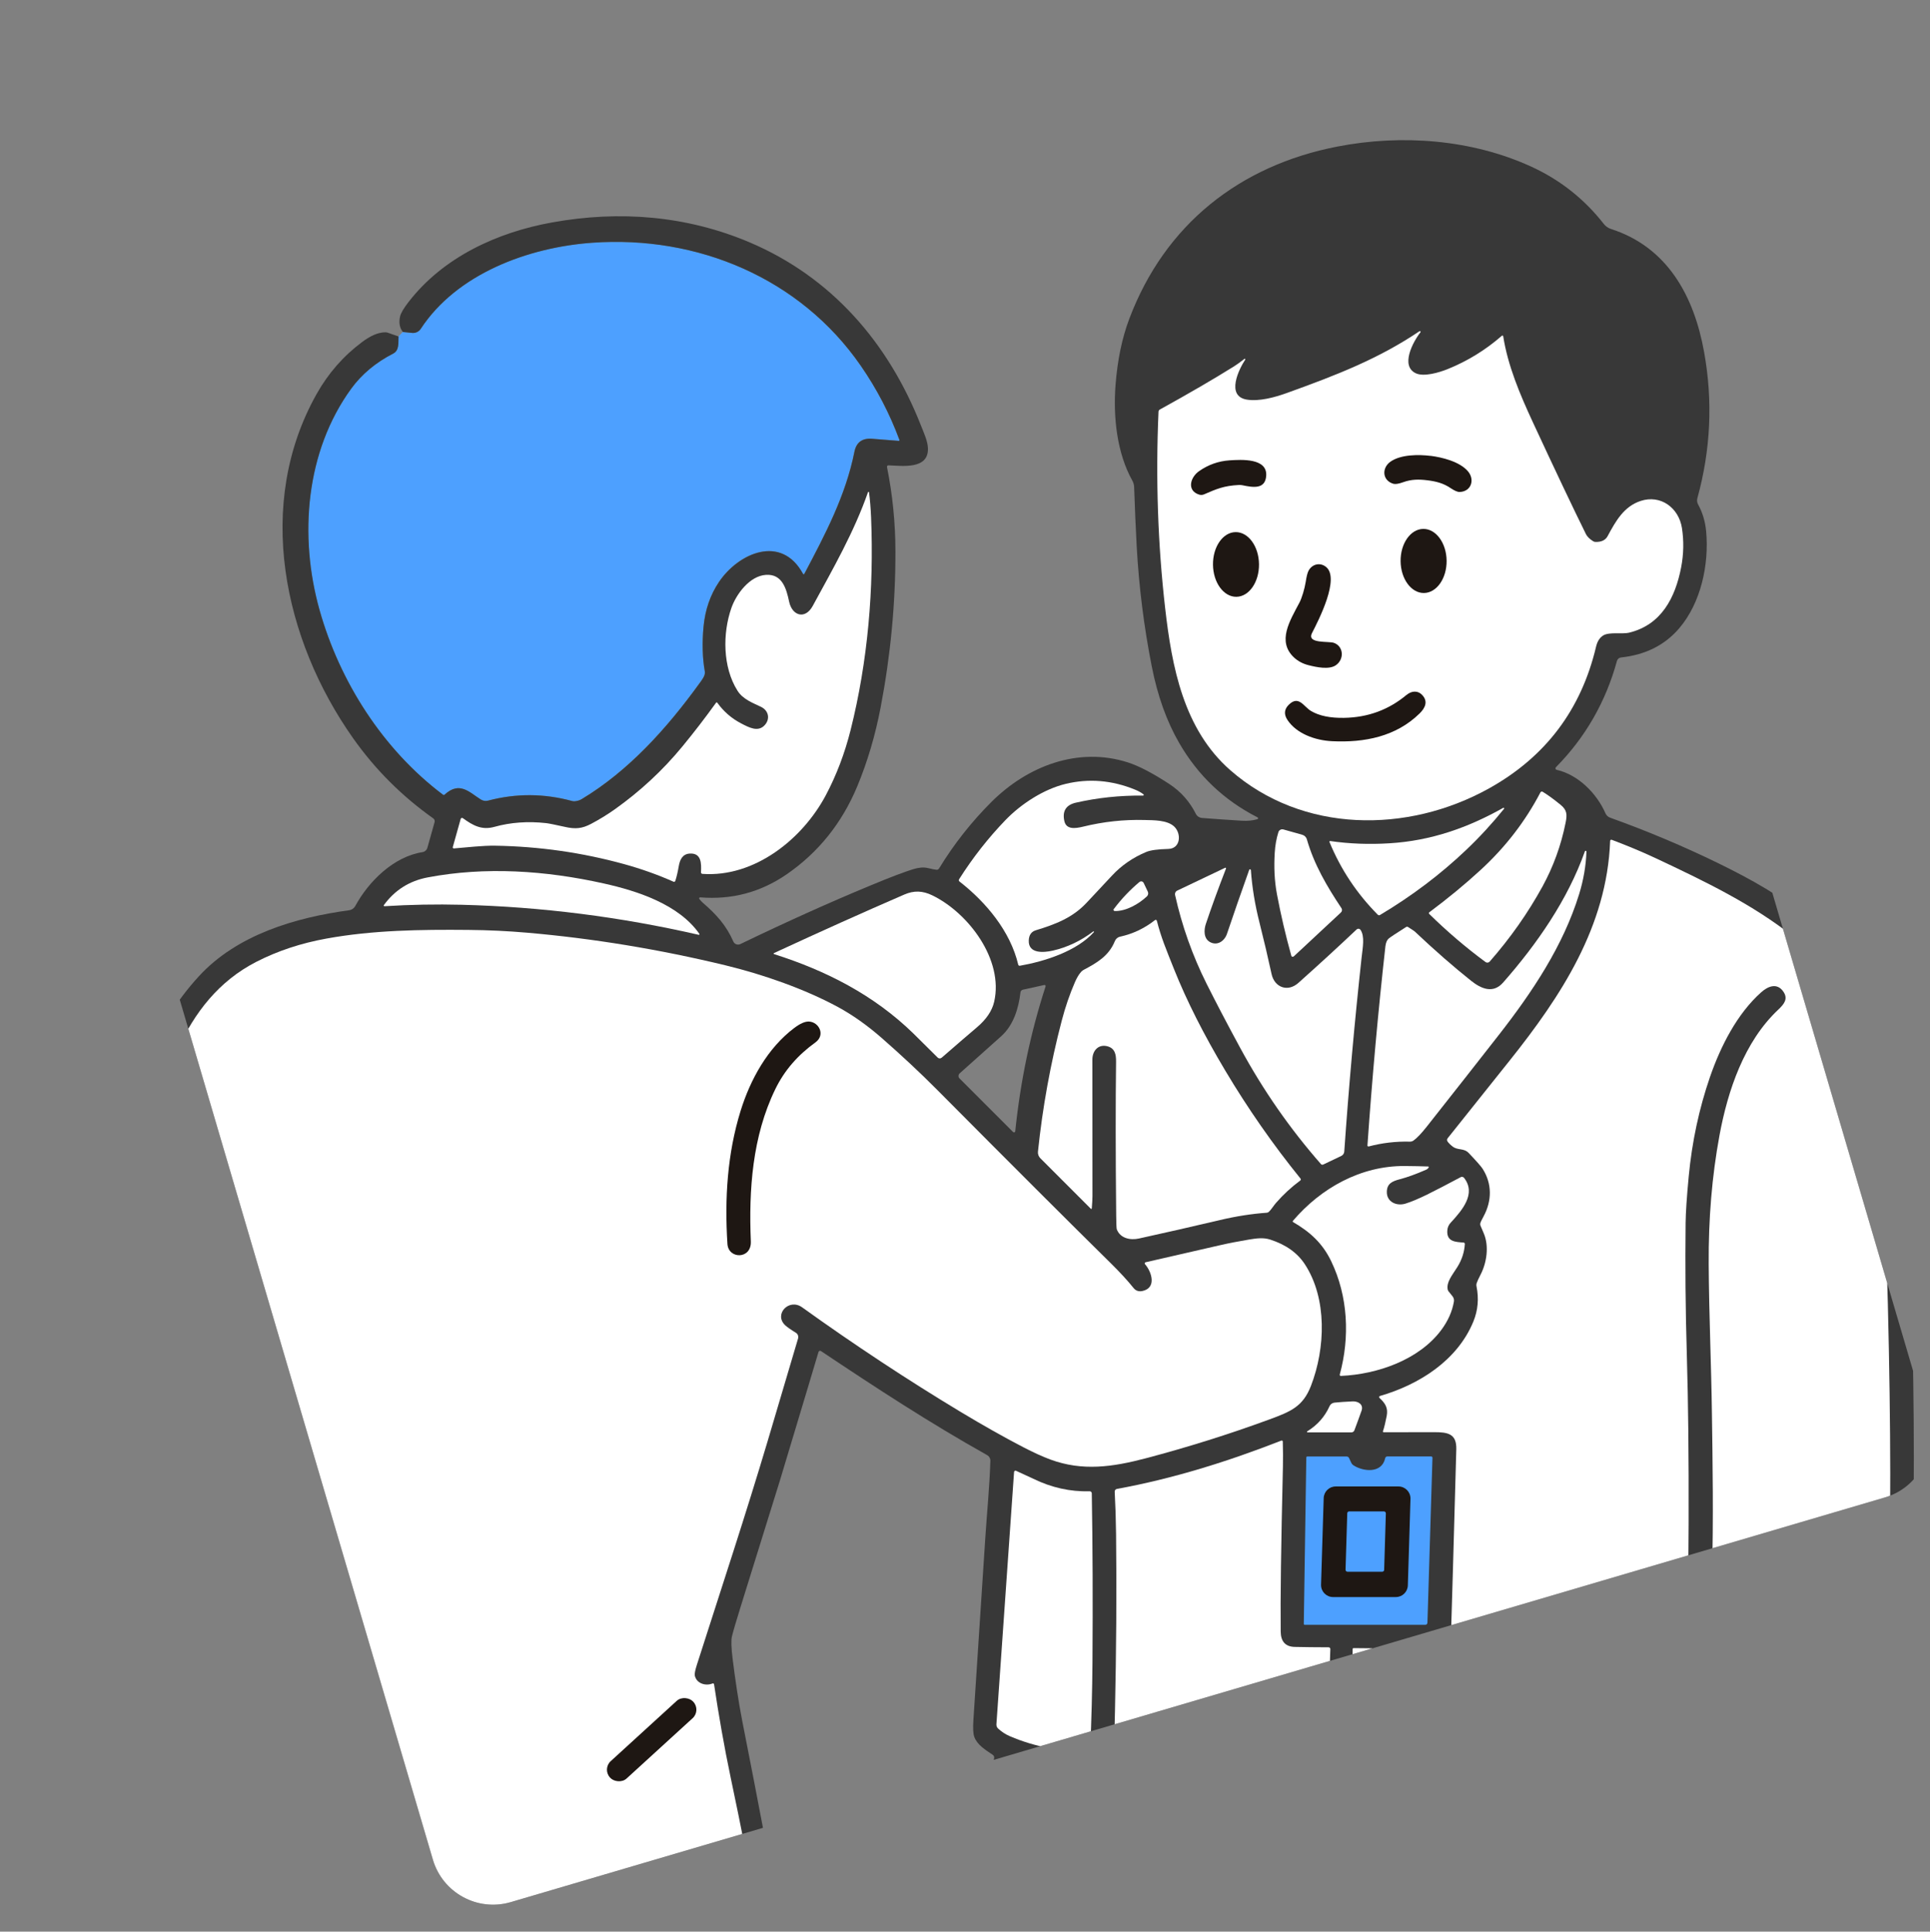
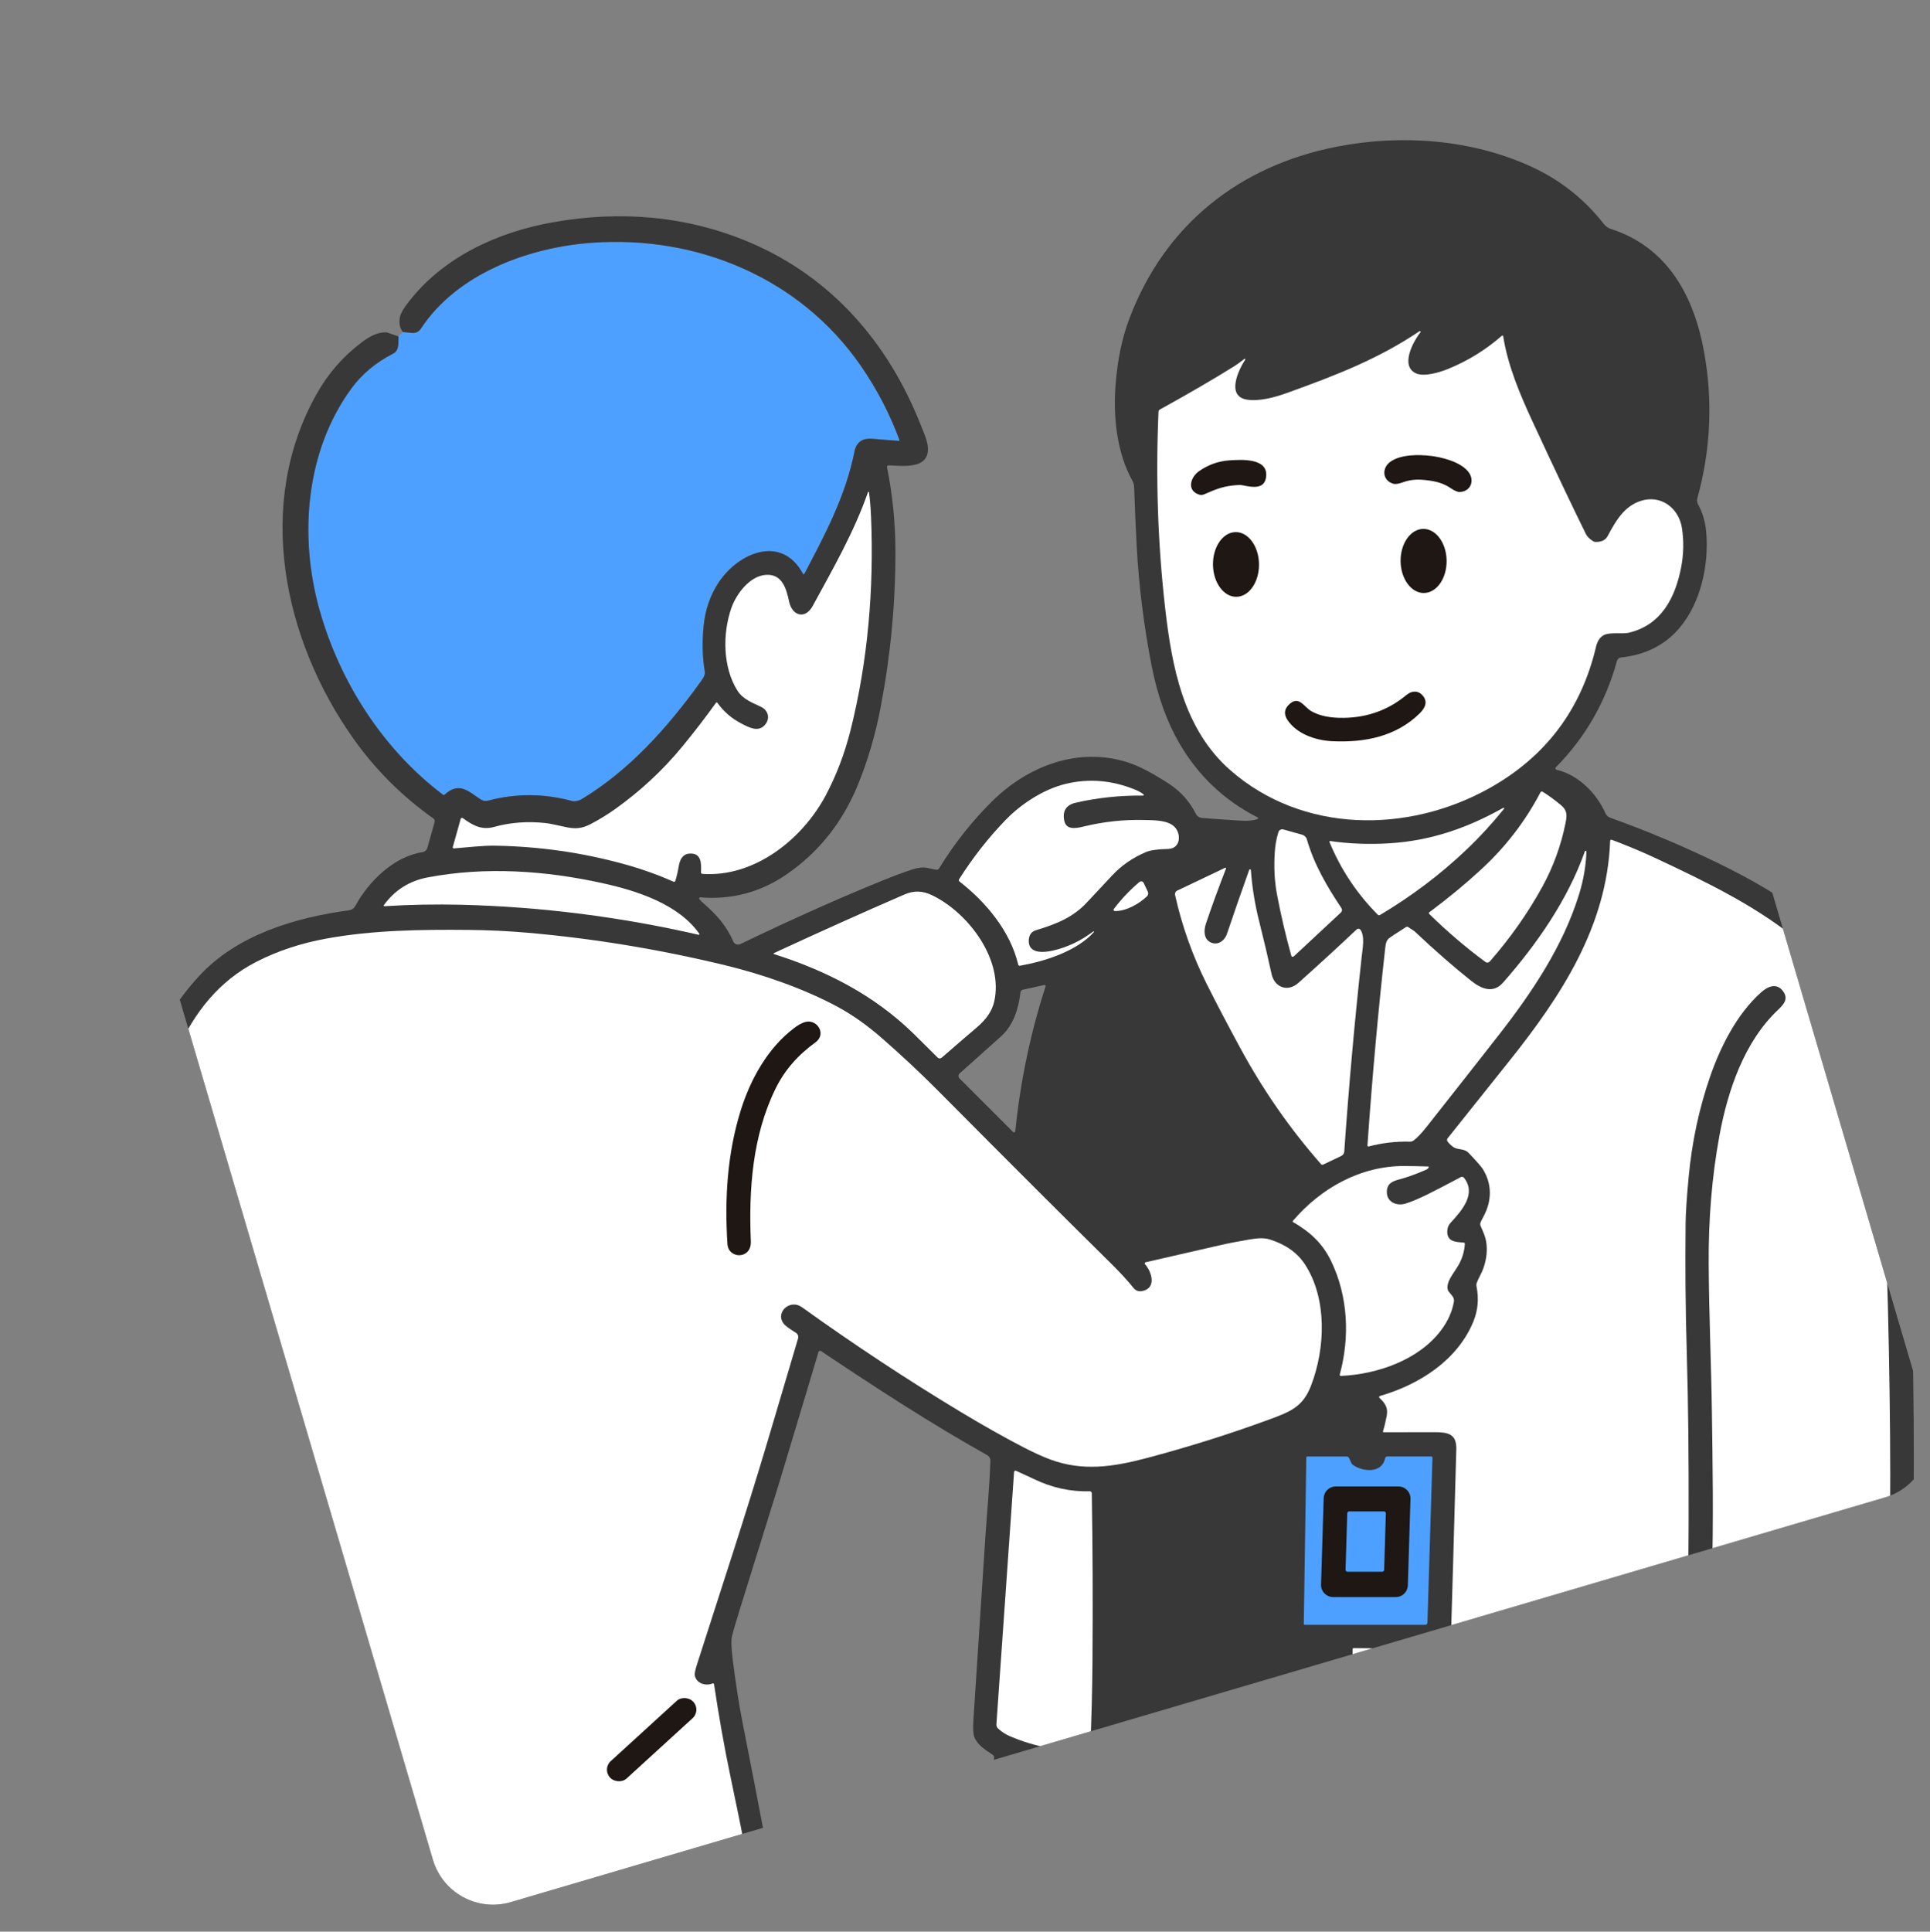
<svg xmlns="http://www.w3.org/2000/svg" id="_レイヤー_2" viewBox="0 0 452.97 453.25">
  <rect x="0" y="0" width="452.97" height="453.25" fill="#808080" stroke="none" />
  <defs>
    <style>.cls-1{fill:none;}.cls-2{fill:#1e1713;}.cls-3{fill:#4da0ff;}.cls-4{fill:#fff;}.cls-5{fill:#383838;}.cls-6{clip-path:url(#clippath);}</style>
    <clipPath id="clippath">
      <path class="cls-1" d="M452.36,333.09l-49.07-166.65h37.74V12.79h-82.98l-.66-2.23c-2.29-7.79-10.47-12.25-18.27-9.96l-41.38,12.18H31.78v78.31l-15.18,4.47c-7.79,2.29-12.25,10.47-9.96,18.27l94.96,322.53c2.29,7.79,10.47,12.25,18.27,9.96l322.53-94.96c7.79-2.29,12.25-10.47,9.96-18.27Z" />
    </clipPath>
  </defs>
  <g id="_レイヤー_1-2">
    <g class="cls-6">
      <path class="cls-3" d="M93.51,78.95l1.02-1.06,2.19.22c.79.08,1.56-.29,2-.95,8.46-12.93,25.21-19.13,40.24-20.21,24.69-1.78,48.81,8.3,63.02,28.83,3.77,5.44,6.8,11.25,9.09,17.43.03.09-.01.19-.1.22-.02,0-.05.01-.07.01-2.94-.22-4.99-.39-6.16-.49-2.37-.21-3.78.8-4.23,3.04-2.05,10.3-6.88,19.43-11.76,28.66-.05.08-.15.12-.23.07-.03-.02-.05-.04-.07-.07-5.07-9.38-15.17-4.9-19.74,1.91-2.04,3.03-3.24,6.53-3.61,10.47-.36,3.85-.26,7.36.3,10.53.17.93-.7,2.01-1.3,2.83-7.58,10.47-16.53,20.45-27.6,27.11-.45.27-1,.44-1.63.5-.2.02-.4,0-.59-.05-6.6-1.8-13.18-1.83-19.75-.1-.58.15-1.19.06-1.7-.26-2.69-1.69-4.99-4.39-8.52-1.13-.1.09-.24.1-.34.02-14.13-10.63-24.28-26.57-29-43.38-4.85-17.27-3.3-37.18,7.46-51.94,2.45-3.36,5.73-6.1,9.84-8.21,1.48-.76,1.16-2.62,1.25-4.01Z" />
      <path class="cls-5" d="M448.68,306.79c-.28-10-.88-20.12-1.8-30.35-.75-8.34-1.72-15.93-2.89-22.76-1.24-7.19-2.48-12.62-4.98-18.74-3.07-7.54-7.74-13.88-14-19.02-6.79-5.57-14.06-9.63-21.86-13.43-8.06-3.93-16.48-7.47-25.26-10.63-.49-.18-.88-.54-1.09-1.02-2.01-4.6-6.32-9.03-11.46-10.21-.06-.02-.12-.05-.17-.09-.14-.14-.14-.37,0-.51,6.91-7,11.69-15.32,14.33-24.95.12-.44.5-.76.95-.81,5.74-.61,10.3-2.9,13.68-6.87,5.06-5.93,7.02-14.93,6.3-22.72-.21-2.31-.84-4.41-1.89-6.32-.24-.44-.31-.96-.17-1.45,3.13-11.34,3.66-22.77,1.59-34.27-2.36-13.16-8.6-24.65-21.88-28.92-.65-.21-1.23-.61-1.65-1.15-4.57-5.85-10.22-10.33-16.96-13.43-14.04-6.45-30.5-7.68-45.59-4.75-22.93,4.45-40.47,18.27-48.83,40.4-1.71,4.52-2.79,9.72-3.24,15.6-.56,7.39.3,15.88,3.96,22.41.25.45.39.96.41,1.48.16,4.76.36,9.39.6,13.9.52,9.48,1.7,18.88,3.54,28.2,1.36,6.9,3.5,12.89,6.43,17.95,4.41,7.64,10.53,13.46,18.39,17.46.06.03.1.08.12.14.04.12-.03.25-.15.29-1.09.32-2.3.44-3.63.36-3.14-.19-6.26-.4-9.36-.65-.63-.05-1.19-.42-1.47-.99-1.41-2.78-3.41-5.15-6.28-7.02-3.85-2.51-7.06-4.19-9.65-5.02-11.61-3.73-23.53.79-32.04,9.28-4.7,4.69-8.8,9.89-12.29,15.61-.13.2-.35.32-.59.3-.28-.02-.98-.16-2.1-.42-.95-.22-2.08-.12-3.41.29-2.11.65-5.47,1.93-10.08,3.85-9.55,3.96-19.7,8.53-30.45,13.71-.01,0-.02.01-.04.02-.62.27-1.34,0-1.61-.63-1.66-3.78-3.98-6.35-7.21-9.13-.18-.16-.44-.43-.76-.83-.04-.05-.06-.11-.05-.17.01-.13.13-.23.26-.22,7.41.6,14.15-1.2,20.23-5.37,7.48-5.14,13.02-12.04,16.63-20.7,2.4-5.78,4.24-11.99,5.5-18.63,2.32-12.16,3.47-24.31,3.45-36.46-.01-6.72-.67-13.32-1.98-19.81,0-.03,0-.05,0-.08,0-.19.16-.33.35-.32,3.22.11,9.41,1.04,9.26-3.98-.05-1.69-.89-3.47-1.67-5.44-7.61-19.31-20.91-34.72-40.17-42.9-14.76-6.26-30.5-7.54-46.36-4.68-12.91,2.32-25.56,8.14-33.71,18.68-1.15,1.49-1.82,2.63-1.99,3.42-.31,1.46-.09,2.66.67,3.61l2.19.22c.79.08,1.56-.29,2-.95,8.46-12.93,25.21-19.13,40.24-20.21,24.69-1.78,48.81,8.3,63.02,28.83,3.77,5.44,6.8,11.25,9.09,17.43,0,.02.01.05.01.07,0,.1-.09.17-.18.16-2.94-.22-4.99-.39-6.16-.49-2.37-.21-3.78.8-4.23,3.04-2.05,10.3-6.88,19.43-11.76,28.66-.02.03-.04.05-.07.07-.08.05-.19.02-.23-.07-5.07-9.38-15.17-4.9-19.74,1.91-2.04,3.03-3.24,6.53-3.61,10.47-.36,3.85-.26,7.36.3,10.53.17.93-.7,2.01-1.3,2.83-7.58,10.47-16.53,20.45-27.6,27.11-.45.27-1,.44-1.63.5-.2.02-.4,0-.59-.05-6.6-1.8-13.18-1.83-19.75-.1-.58.15-1.19.06-1.7-.26-2.69-1.69-4.99-4.39-8.52-1.13-.1.09-.24.1-.34.02-14.13-10.63-24.28-26.57-29-43.38-4.85-17.27-3.3-37.18,7.46-51.94,2.45-3.36,5.73-6.1,9.84-8.21,1.48-.76,1.16-2.62,1.25-4.01l-2.55-.89c-.16-.05-.32-.08-.49-.09-1.94-.02-3.84,1.03-5.49,2.26-4.42,3.29-7.99,7.37-10.72,12.24-14.54,25.88-7.77,57.59,8.57,80.74,5.17,7.32,11.44,13.59,18.81,18.81.29.2.41.56.32.89l-1.69,6.01c-.15.54-.6.94-1.16,1.03-6.77,1.04-12.67,6.91-15.77,12.65-.29.53-.81.89-1.41.98-12.64,1.71-26.33,5.74-35.28,15.48-5.4,5.88-9.57,12.67-12.42,20.64-1.72,4.8-2.99,9.31-3.83,13.54-4.19,21.18-8.61,45.07-13.28,71.68C10.49,372.81,5.14,410.23.04,449.66c-.17,1.28.19,2.24,1.08,2.9,1.29.95,2.75.51,3.45-.91.1-.2.3-.33.52-.33h172.01c.31,0,.61.13.81.37.93,1.05,1.92,1.48,2.97,1.28,1.65-.31,1.68-2.2,1.51-3.56-.7-5.73-1.6-11.48-2.7-17.27-1.82-9.6-3.65-19.04-5.48-28.31-.88-4.46-1.68-9.93-2.26-14.59-.33-2.64-.38-4.4-.16-5.28.33-1.33,1-3.6,2-6.82,5.95-19.07,9.02-28.96,9.23-29.66,5.61-18.63,8.64-28.71,9.08-30.24.01-.04.03-.08.05-.11.12-.18.37-.23.55-.1,13.06,8.72,25.45,16.82,38.99,24.41.47.26.76.77.75,1.32-.18,6.01-.8,12.11-1.21,18.42-.99,15.23-1.91,29.36-2.77,42.38-.13,1.95-.06,3.28.21,4,.71,1.9,2.52,2.96,4.34,4.21.26.18.38.5.31.8-2.58,10.9-2.76,21.78-.55,32.65.56,2.73,1.23,4.9,2.03,6.51.68,1.37,1.86,1.81,3.53,1.33.7-.2,1.06-1.35,1.62-1.52.2-.06.41-.1.62-.11l7.6-.38c.12,0,.23.02.34.07,2.33,1.15,3.74,1.07,5.97.94.3-.02.61.06.87.22,1.1.67,1.69,1.21,3.14.65.07-.03.13-.06.18-.11l1.32-1.26c.17-.16.38-.24.61-.24l47.58.02c.21,0,.41.05.59.15.15.08.34.49.63.72,1.66,1.29,3.06,1.08,4.19-.62.1-.14.25-.22.42-.22h75.09c.18,0,.35.09.45.24.82,1.23,1.94,1.69,3.38,1.38.45-.1.91-.53,1.38-1.29.12-.2.34-.32.57-.33h4.69c.09,0,.18.04.24.1,1.43,1.54,2.85,2.4,4.64.54.45-.46,1.1-.68,1.95-.66,1.17.04,3.13.01,6.74.03.19,0,.37.07.51.2,1.15,1.06,2.26,1.91,3.77,1.17.48-.24.92-.9,1.28-1.19.08-.06.17-.1.27-.1l5.27-.26c.24-.01.47.12.57.34.75,1.49,3.04,2.2,4.25.88.42-.46.67-.73.74-.8.14-.14.32-.22.52-.22l4.09.03c.2,0,.39.09.52.23,1.16,1.32,2.55,2.12,4.17.99.53-.37.94-1.33,1.22-2.88,1.93-10.56,2.52-21.42,2.16-32.14-.02-.46.22-.9.61-1.14,1.53-.93,3.72-2.13,3.86-4.35.89-14.38,1.47-26.04,1.73-34.98.66-23.22.66-46.67-.01-70.35ZM245.4,231.45c-3.53,10.88-5.91,22.21-7.12,33.99-.01.16-.16.29-.32.27-.07,0-.14-.04-.19-.09l-12.57-12.57c-.32-.32-.32-.84,0-1.16.01-.01.02-.02.03-.03,4.87-4.34,8.14-7.26,9.79-8.75,2.84-2.57,4.05-6.49,4.48-10.24.03-.32.27-.57.57-.64l5.03-1.11c.14-.03.27.06.3.2,0,.04,0,.09,0,.13Z" />
      <path class="cls-4" d="M333.17,77.72c.08-.05.18-.03.22.05.04.06.03.13,0,.19-1.76,2.22-4.82,7.95-1.05,9.65,1.87.84,5.4-.18,7.42-1,4.68-1.89,8.92-4.5,12.73-7.83.08-.07.2-.06.27.02.02.03.04.06.04.09,1.09,6.92,3.89,13.57,6.99,20.25,5.28,11.38,9.43,20.11,12.43,26.19.29.58.85,1.14,1.69,1.67.16.1.34.16.53.16,1.4.05,2.36-.41,2.87-1.36,1.95-3.63,3.85-6.96,7.73-8.25,4.72-1.56,8.97,1.61,9.71,6.35.47,3.05.41,6.11-.18,9.19-1.36,7.09-4.62,13.56-12.29,15.38-1.43.34-4.5-.2-5.91.58-.87.49-1.46,1.38-1.77,2.67-3.49,14.8-11.86,25.88-25.1,33.26-19.14,10.66-43.8,10.58-60.74-4.25-10.98-9.62-13.72-24.23-15.3-38.04-1.72-15.04-2.24-30.4-1.56-46.08,0-.21.13-.41.31-.51,6.81-3.76,12.61-7.13,17.38-10.11.77-.48,1.59-1.08,2.47-1.78.06-.05.14-.04.19.02.04.05.04.12,0,.17-1.5,2.25-4.55,8.52.33,9.36,2.9.49,6.59-.51,9.44-1.54,11.64-4.19,21.52-8.02,31.13-14.5Z" />
      <path class="cls-4" d="M106.27,198.76l1.85-6.6c.05-.18.23-.28.4-.23.04.01.08.03.11.05,2.39,1.73,4.43,2.86,7.4,2.04,3.8-1.06,7.84-1.35,12.14-.88.63.07,2.1.37,4.4.88,2.47.56,4.03.42,6.17-.71,1.92-1.02,3.76-2.14,5.51-3.38,5.99-4.25,11.28-9.16,15.87-14.73,2.7-3.28,5.35-6.71,7.94-10.31.06-.08.17-.1.25-.04.02.01.03.03.04.04,1.48,2.06,3.33,3.67,5.55,4.83,1.94,1.02,4.02,2.11,5.56.45,1.34-1.44.95-3.42-.81-4.29-1.84-.9-4.27-1.74-5.57-3.82-3.48-5.53-3.51-13.43-1.43-19.39,1.15-3.29,4.3-7.52,8.09-7.78,3.89-.27,4.83,3.31,5.47,6.3.71,3.31,3.76,4.24,5.53,1,4.82-8.85,9.73-17.39,12.97-26.69.03-.07.1-.1.17-.08.04.02.08.06.08.1.23,1.79.39,3.74.48,5.87.69,16.73-.75,33.76-4.8,49.89-1.38,5.49-3.32,10.61-5.84,15.35-5.47,10.29-16.74,19.29-28.94,18.42-.2-.01-.35-.18-.34-.38.1-2.04.13-4.52-2.6-4.39-1.71.09-2.35,1.39-2.62,2.98-.22,1.3-.48,2.44-.8,3.43-.05.17-.24.27-.41.21-.01,0-.03,0-.04-.02-3.69-1.64-7.55-3.01-11.57-4.12-9.85-2.71-19.92-4.15-30.21-4.32-3.07-.05-6.53.39-9.75.64-.13.01-.25-.09-.26-.23,0-.03,0-.06,0-.09Z" />
      <path class="cls-4" d="M256.62,218.56s.1-.02.13.03c.02.04.02.08,0,.11-4.04,4.51-11.62,6.9-17.39,7.91-.17.03-.34-.08-.38-.25-1.85-7.86-7.59-14.69-13.78-19.51-.17-.13-.21-.36-.1-.54,3.21-5.07,6.85-9.7,10.9-13.9,3.67-3.8,8.97-7.23,14.08-8.47,5.45-1.32,10.89-.87,16.3,1.34.77.31,1.43.68,1.99,1.1.07.06.09.16.03.24-.03.04-.08.06-.13.06-5.47-.05-10.71.51-15.75,1.66-2.31.53-3.22,1.95-2.73,4.27.43,2.09,2.54,1.81,4.37,1.37,4.81-1.18,9.62-1.7,14.44-1.57,2.05.06,5.35-.04,7.01,1.56,1.7,1.65,1.5,5.16-1.43,5.23-2.46.06-4.17.3-5.14.7-3.14,1.31-5.83,3.16-8.05,5.55-2.13,2.28-4.11,4.4-5.95,6.36-3.29,3.52-7.27,5.06-11.92,6.47-1.07.32-1.62,1.12-1.67,2.39-.12,3.15,3.44,2.89,5.68,2.38,3.39-.78,6.55-2.28,9.48-4.51Z" />
      <path class="cls-4" d="M335.43,214.43c-.1-.09-.1-.25,0-.34,0,0,.02-.02.03-.03,4.41-3.29,8.43-6.61,12.06-9.95,5.79-5.32,10.47-11.38,14.02-18.18.09-.18.31-.25.49-.16,0,0,.02,0,.03.01,1.23.75,2.63,1.77,4.22,3.07,1.52,1.24,1.55,2.3,1.17,4.18-1.06,5.32-2.88,10.33-5.45,15.02-3.4,6.19-7.52,12.05-12.37,17.58-.25.28-.67.33-.97.11-4.61-3.4-9.02-7.17-13.24-11.31Z" />
      <path class="cls-4" d="M312.22,197.35c4.51.65,9.17.82,13.95.52,9.7-.6,18.31-3.63,26.65-8.32.07-.03.16,0,.2.07.02.05.02.1-.01.15-2.79,3.45-5.75,6.67-8.9,9.66-6.05,5.75-12.79,10.84-20.23,15.27-.17.1-.38.07-.52-.07-4.92-4.97-8.7-10.65-11.33-17.05-.04-.09,0-.19.1-.23.03-.01.06-.02.09-.01Z" />
      <path class="cls-4" d="M303.6,224.42c-.13.12-.34.11-.46-.02-.04-.04-.06-.08-.07-.13-1.35-4.86-2.46-9.64-3.35-14.33-.65-3.45-.73-6.61-.54-9.84.1-1.72.39-3.34.86-4.84.16-.5.68-.78,1.18-.63l4.41,1.24c.52.15.94.55,1.09,1.08,1.7,5.91,4.68,10.99,8.12,16.15.21.32.16.74-.12,1l-11.1,10.34Z" />
      <path class="cls-4" d="M324.57,335.87c.33-1,.62-2.21.89-3.63.35-1.85-.29-2.92-1.69-4.22-.11-.1-.11-.28-.01-.39.03-.04.08-.06.12-.07,9.25-2.68,18.19-8.38,21.92-17.47,1.07-2.61,1.32-5.36.74-8.24-.06-.27-.04-.55.05-.81.15-.44.45-1.09.9-1.96,1.44-2.76,2.04-6.68.74-9.7-.5-1.15-.77-1.77-.79-1.86-.05-.18-.05-.38,0-.56.06-.22.31-.72.74-1.52,2.01-3.71,2.01-7.7-.2-11.18-.36-.56-1.45-1.8-3.27-3.71-1.16-1.22-2.56-.58-3.77-1.52-.51-.39-.91-.78-1.2-1.18-.16-.22-.16-.53.01-.75,2.05-2.58,6.9-8.66,14.55-18.23,12.05-15.09,22.86-31.49,23.6-51.57,0-.15.14-.27.29-.27.03,0,.06,0,.08.02,3.68,1.39,7.04,2.79,10.08,4.21,11.79,5.53,23.03,10.95,32.6,18.57,12.73,10.15,16.91,26.35,18.94,41.89,1.94,14.83,2.83,29.83,3.19,44.34.72,29.31.74,52.92.08,70.83-.25,6.75-.43,11.23-.54,13.46-.46,9.1-.77,15.53-.92,19.31-.05,1.14-.61,1.86-1.67,2.16-2.78.78-5.54,1.35-8.27,1.7-8.84,1.15-18.24,1.52-27.11.28-1.42-.2-2.77-.57-4.05-1.11-.32-.13-.51-.45-.49-.79.19-2.82.45-6.92.78-12.3.36-5.87.37-10.9.69-16.67.24-4.27.07-8.31.21-12.99.39-13.38.15-27.42,0-38.04-.15-11.57-.69-23.39-.76-35.27-.07-10.61.77-20.66,2.52-30.16,1.97-10.67,5.84-22.06,13.78-29.54,1.36-1.28,2.41-2.53,1.23-4.24-1.48-2.16-3.61-1.29-5.22.15-5.61,5.01-9.48,12.55-12.01,19.87-2.55,7.4-4.22,15.18-4.99,23.33-.46,4.84-.7,8.48-.73,10.92-.1,10.19-.06,19.29.3,31.5.31,10.41.45,23.32.41,38.73-.05,17.72-.58,34.99-1.59,51.79-.2,3.27-.56,5.49,1.63,7.68.18.17.23.44.12.67-4.8,10.27-6.99,21.35-7.16,32.86,0,.23-.19.41-.41.41h-74.78c-.14,0-.25-.11-.26-.25,0,0,0-.02,0-.03.65-8.13,1.19-15.62,1.63-22.47.09-1.47.38-3.54.39-5.52,0-1.06.05-1.94.14-2.64.39-3.13.35-5.98.55-9.32.51-8.21.81-16.02.88-23.43,0-.12.1-.22.23-.22,9.34.08,15.64.14,18.91.18,2.56.03,3.88-1.22,3.96-3.77.18-5.52.59-19.88,1.23-43.06.1-3.71-2.04-4.02-5.25-4.02-2.94,0-6.88.01-11.81.02-.09,0-.16-.07-.15-.16,0-.01,0-.03,0-.04Z" />
      <path class="cls-4" d="M321.23,269c-.13.03-.26-.04-.29-.16,0-.03,0-.05,0-.08,1.12-16.06,2.53-31.62,4.21-46.67.1-.88.36-1.5.77-1.86.39-.33,1.76-1.24,4.09-2.71.14-.09.32-.09.46,0,.94.6,1.45.94,1.55,1.03,4.69,4.43,9.12,8.3,13.28,11.61,2.34,1.85,5.12,3.07,7.48.39,7.93-9.02,15.17-19.42,19.19-30.78.03-.1.14-.16.24-.12.08.03.14.11.13.19-.12,3.31-.69,6.64-1.72,9.98-3.73,12.08-10.9,22.84-18.82,32.99-4.25,5.45-9.89,12.62-16.93,21.54-1.27,1.61-2.31,2.7-3.13,3.28-.24.17-.54.26-.83.25-3.29-.08-6.51.29-9.67,1.13Z" />
      <path class="cls-4" d="M293.58,204.17c.29,4.05.96,8.14,2.01,12.27,1.05,4.17,2,8.21,2.85,12.12.68,3.13,3.79,4.31,6.29,2.07,4.85-4.33,9.41-8.51,13.68-12.55.24-.22.61-.21.83.02.02.02.04.04.06.07,1.06,1.54.53,4.14.26,6.58-1.63,14.92-2.99,30.07-4.06,45.45-.03.45-.3.85-.71,1.04l-4.24,2.02c-.17.08-.38.04-.51-.1-7.28-8.29-13.59-17.36-18.93-27.21-3.1-5.71-5.73-10.74-7.91-15.09-3.34-6.67-5.8-13.62-7.41-20.86-.09-.41.11-.84.5-1.02l11.25-5.36c.07-.04.16,0,.2.07.02.04.02.08,0,.12-1.83,4.72-3.41,9.05-4.73,12.99-.47,1.4-.54,3.4.96,4.24,1.72.96,3.43-.21,4.01-1.95,1.53-4.56,3.27-9.55,5.21-14.99.04-.1.16-.16.26-.11.07.03.12.09.13.17Z" />
      <path class="cls-4" d="M90.08,212.4c2.56-3.53,5.99-5.7,10.29-6.52,13.52-2.57,27.67-1.63,41.33,1.42,7.97,1.77,17.62,4.93,22.44,11.82.05.07.03.16-.04.21-.03.02-.08.03-.11.02-18.39-4.22-36.93-6.57-55.63-7.05-6.01-.15-12.06-.04-18.14.34-.08,0-.16-.06-.16-.14,0-.04,0-.07.03-.1Z" />
      <path class="cls-4" d="M261.41,213.3c1.8-2.39,3.81-4.5,6.02-6.35.27-.23.67-.19.89.08.03.04.06.09.09.13l.98,2.06c.18.38.09.82-.21,1.11-1.89,1.78-4.9,3.51-7.55,3.44-.16,0-.29-.14-.29-.3,0-.06.02-.12.06-.17Z" />
      <path class="cls-4" d="M181.68,223.89c-.07-.03-.12-.1-.09-.18.01-.04.04-.07.07-.08,10.82-5.01,21.02-9.59,30.58-13.73,2.26-.98,4.3-.91,6.55.18,8.53,4.13,16.81,15.14,14.54,24.98-.49,2.14-1.86,4.16-4.11,6.05-1.79,1.51-4.52,3.87-8.21,7.07-.27.24-.69.23-.94-.03-2.11-2.11-4-3.99-5.68-5.63-9.28-9.05-20.53-14.78-32.71-18.64Z" />
-       <path class="cls-4" d="M256.24,283.55c0,.07-.07.13-.14.12-.03,0-.06-.02-.08-.04l-11.86-11.86c-.41-.41-.61-.99-.55-1.56,1.08-10.4,2.94-20.64,5.58-30.72.84-3.2,1.87-6.22,3.11-9.06.45-1.03.93-1.82,1.43-2.38.17-.19.37-.35.59-.47,3.2-1.69,5.94-3.3,7.34-6.76.21-.53.68-.92,1.23-1.04,2.97-.64,5.7-1.93,8.18-3.88.12-.1.3-.08.39.05.02.03.04.07.05.1,1.02,3.97,2.11,6.53,4.07,11.44,2.91,7.28,6.9,15.2,12,23.74,5.3,8.89,11.18,17.33,17.65,25.32.11.13.09.33-.05.44,0,0,0,0,0,0-2.11,1.56-4.01,3.32-5.7,5.26-.63.73-1.09,1.54-1.67,2.09-.14.13-.32.21-.5.22-3.53.25-7.2.82-11,1.72-6.65,1.57-12.99,3.01-19.01,4.33-2.1.46-4.41-.09-5.19-2.16-.07-.2-.12-1.26-.14-3.18-.15-14.63-.15-26.68-.03-36.14.02-1.76-.28-3.14-2-3.62-2.12-.58-3.56,1-3.56,3.12.01,20.71.02,31.38.02,32.01,0,.71-.06,1.68-.16,2.92Z" />
      <path class="cls-4" d="M177.1,450.6H5.1c-.08,0-.14-.06-.14-.13,0,0,0-.01,0-.02.1-.68,1.77-12.7,5.02-36.06,6.57-47.28,14.9-95.13,24.01-141.18,3.5-17.7,8.38-38.44,26.22-47.55,4.97-2.54,10.44-4.35,16.41-5.43,10.9-1.98,22.05-2.13,33.3-2.03,4.67.04,9.3.26,13.89.66,15.47,1.35,30.95,3.9,46.42,7.64,9.02,2.18,18.75,5.63,26.4,9.77,3.42,1.85,6.83,4.26,10.23,7.22,4.68,4.09,9.03,8.15,13.04,12.18,17.29,17.4,30.89,30.98,40.81,40.75,2.13,2.1,3.92,4.04,5.35,5.82.51.63,1.19.86,2.05.69,3.44-.72,2.17-4.55.62-6.3-.1-.11-.09-.29.03-.39.03-.03.08-.05.12-.06,5.41-1.23,11.2-2.56,17.37-3.98,2.03-.47,4.34-.92,6.91-1.35,1.65-.27,3.3-.52,4.93,0,3.68,1.18,6.4,3.11,8.16,5.8,5.27,8.05,4.83,19.74,1.44,28.51-1.89,4.9-4.74,6.06-9.87,7.94-9.46,3.47-19.1,6.49-28.91,9.08-7.8,2.05-14.85,3.07-22.41.28-1.81-.67-3.94-1.64-6.37-2.9-4.49-2.33-9.38-5.09-14.69-8.28-12.52-7.54-24.91-15.72-37.19-24.53-3.07-2.2-6.69,1.64-3.97,4.21.43.41,1.27,1,2.52,1.77.45.28.65.82.51,1.32-2.95,9.96-5.36,18.08-7.23,24.38-5.12,17.13-10.33,32.89-16.51,52.16-.42,1.31-.59,2.17-.5,2.58.41,1.86,2.54,2.51,4.17,1.84.13-.05.28.01.33.14,0,.02.01.04.02.06,1.04,6.95,2.36,14.6,3.92,22,2.38,11.36,4.64,22,5.88,33.08.02.16-.1.3-.26.32-.01,0-.02,0-.03,0Z" />
      <path class="cls-4" d="M314.7,322.86c-.14,0-.26-.1-.26-.25,0-.03,0-.05,0-.07,2.39-8.75,1.97-18.36-2.03-26.64-2.03-4.21-4.98-6.86-8.91-9.14-.09-.05-.13-.17-.07-.27,0-.01.01-.02.02-.03,6.56-7.69,15.93-12.93,26.21-12.86,2.08.02,3.93.05,5.54.11.07,0,.13.06.13.14,0,.02,0,.03-.01.05-.11.25-.32.44-.62.57-2.36,1.03-4.4,1.77-6.12,2.22-1.85.48-3.05,1.04-3.09,2.95-.06,2.41,2.3,3.41,4.35,2.79,1.32-.4,3.02-1.11,5.1-2.13,2.1-1.04,4.73-2.4,7.89-4.09.26-.14.59-.07.78.16,2.92,3.73-.42,7.58-3.17,10.57-.46.5-.72,1.11-.76,1.83-.16,2.61,1.94,2.65,3.83,2.79.17.01.31.17.29.34-.12,1.92-.71,3.72-1.76,5.4-1.23,1.96-2.58,3.5-2.27,5.26.03.16.1.31.2.44l.94,1.17c.28.35.4.81.32,1.25-.4,2.32-1.39,4.54-2.96,6.65-5.21,7-14.98,10.41-23.57,10.78Z" />
-       <path class="cls-4" d="M306.83,335.84c2.37-1.46,4.1-3.42,5.21-5.88.21-.47.65-.78,1.16-.84,1.27-.13,2.69-.22,4.27-.29,1.29-.06,2.61.72,2.08,2.2-.54,1.51-1.09,3.04-1.68,4.6-.11.28-.38.47-.68.47h-10.3c-.08,0-.14-.06-.14-.14,0-.05.02-.09.07-.12Z" />
-       <path class="cls-4" d="M260.17,450.6c-.12,0-.22-.1-.22-.21,0,0,0-.01,0-.02.22-2.43.37-4.74.45-6.94,1.04-28.09,1.87-55.83,1.54-83.43-.04-3.53-.15-6.85-.32-9.97-.02-.32.2-.6.51-.66,13.25-2.41,26.16-6.48,38.6-11.34.13-.05.27.01.32.14.01.03.02.05.02.08.06,2.01.07,3.97.03,5.87-.44,18.35-.61,31.26-.52,38.73.03,2.34,1.13,3.54,3.29,3.59,2.17.05,4.82.08,7.95.09.23,0,.41.18.41.41,0,0,0,0,0,.01-.61,21.01-1.98,41.03-3.68,63.37-.01.15-.13.26-.28.26h-48.1Z" />
      <path class="cls-4" d="M238.48,345.12c2.28,1.05,3.62,1.67,4.03,1.86,4.28,2.09,8.7,3.07,13.24,2.94.26,0,.48.2.49.46,0,0,0,0,0,.01.21,12.16.26,25.4.16,39.7-.05,6.58-.23,13.38-.53,20.4,0,.16-.13.28-.29.29-6.45.28-12.64-.85-18.57-3.39-.99-.42-1.9-1.02-2.74-1.78-.29-.26-.44-.64-.41-1.04l4.14-59.17c.01-.19.18-.33.36-.32.04,0,.08.01.12.03Z" />
-       <path class="cls-4" d="M247.19,450.58h-7.24c-.11,0-.2-.07-.23-.17-2.1-6.4-3.27-12.93-3.5-19.57-.2-5.5.47-11.06,2.01-16.7.04-.13.18-.21.31-.18,0,0,0,0,.01,0,4.58,1.49,9.27,2.29,14.08,2.41.81.02,1.74.04,2.77.07.17,0,.31.15.3.32,0,0,0,0,0,0-.2,4.06-.3,8.99-.3,14.8,0,2.19-.1,4.51-.29,6.95-.3,3.86-.26,7.35-1.54,9.13-.11.15-.3.2-.47.13-2.48-1.08-3.7-3.65-4.4-6.26-1.25-4.64-1.45-9.37-1.64-14.72-.03-.86-.48-1.51-1.35-1.95-1.25-.63-2.33-.36-3.22.83-.62.83-.54,2.15-.53,3.26.1,6.05.93,11.52,2.5,16.41.55,1.7,1.51,3.34,2.9,4.93.06.07.06.19-.02.25-.03.03-.07.04-.11.04Z" />
      <path class="cls-4" d="M405.38,450.6c-.13,0-.23-.1-.24-.23,0-.02,0-.04,0-.06,1.13-4.77,1.89-9.22,2.26-13.34.17-1.84-.59-2.87-2.28-3.09-2.15-.28-2.73,1.47-2.97,3.4-.52,4.19-1.41,8.56-2.69,13.11-.04.14-.16.23-.3.23h-4.25c-.18,0-.33-.15-.33-.33h0c0-10.64,2.28-20.87,6.85-30.69.11-.24.37-.38.63-.35,5.14.7,9.76,1.03,13.85.99,7.46-.08,14.44-.7,20.93-1.86.14-.03.28.07.31.21,0,.01,0,.03,0,.04.45,9.63-.15,19.3-1.81,29-.09.53-.25,1.28-.48,2.25-.11.45-.51.77-.97.77h-3.34c-.31,0-.56-.25-.57-.56,0-.06,0-.12.03-.17.42-1.3.78-2.75,1.1-4.35.71-3.62-4.27-4.84-5.21-.88-.62,2.6-1.1,4.5-1.43,5.67-.05.16-.19.26-.35.26h-4.84c-.19,0-.35-.16-.35-.35,0-.02,0-.04,0-.06.17-1.03.47-2.32.88-3.88.3-1.13.41-2.5-.58-3.39-1.15-1.03-2.93-1.02-3.77.33-.32.5-.56,1.09-.74,1.76-.36,1.4-.83,3.17-1.4,5.31-.04.16-.19.26-.35.26h-7.59Z" />
      <path class="cls-3" d="M306.59,341.98c0-.12.1-.22.23-.22h9.24c.24,0,.46.14.56.36l.55,1.16c.11.23.28.42.5.56,2.28,1.46,6.64,1.98,7.44-1.71.05-.22.24-.38.47-.38h10.33c.16,0,.29.13.29.29,0,0,0,0,0,.01l-1.18,38.71c0,.28-.24.5-.52.5h-28.28c-.12,0-.22-.1-.22-.22,0,0,0,0,0,0l.59-39.06Z" />
      <path class="cls-2" d="M335.75,106.96c2.73.34,6.85,1.36,8.78,3.63,1.66,1.95.79,4.75-1.95,4.85-.49.02-1.2-.29-2.13-.91-1.71-1.16-3.42-1.58-5.42-1.83-2-.25-3.76-.26-5.71.45-1.05.38-1.81.5-2.29.37-2.62-.77-2.78-3.7-.7-5.18,2.43-1.73,6.68-1.71,9.41-1.37Z" />
      <path class="cls-2" d="M281.44,116.06c-2.93-.93-2.12-4.03-.03-5.5,2.15-1.51,4.53-2.36,7.14-2.54,2.85-.19,8.87-.54,8.63,3.57-.2,3.33-3.17,2.77-5.59,2.27-.26-.05-.52-.07-.79-.06-3.59.17-5.37.97-8.21,2.2-.36.16-.77.18-1.14.06Z" />
      <ellipse class="cls-2" cx="334.12" cy="131.62" rx="5.4" ry="7.52" transform="translate(-1.36 3.51) rotate(-.6)" />
      <ellipse class="cls-2" cx="290.09" cy="132.45" rx="5.4" ry="7.59" transform="translate(-1.6 3.55) rotate(-.7)" />
-       <path class="cls-2" d="M307.93,148.54c-1.32,2.58,3.93,1.85,5.16,2.31,2.28.83,2.45,3.89.39,5.27-1.58,1.05-4.5.44-6.42-.05-1.31-.34-2.43-.94-3.34-1.78-4.07-3.79-.99-8.62,1.27-12.91.55-1.05,1.21-3.23,1.46-4.84.19-1.26.41-2.12.65-2.59.81-1.57,2.68-2.07,4.1-.94,3.36,2.64-1.71,12.49-3.27,15.53Z" />
      <path class="cls-2" d="M330.14,163.05c1.09-.91,2.53-1.12,3.62,0,1.45,1.49.78,3.03-.58,4.36-5.55,5.43-12.93,6.88-20.52,6.51-4.04-.19-8.36-1.79-10.47-4.95-.89-1.32-.8-2.52.26-3.58,2.38-2.36,3.5.43,5.28,1.46,1.9,1.12,4.48,1.65,7.72,1.59,5.59-.09,10.49-1.89,14.68-5.4Z" />
      <path class="cls-2" d="M189.84,239.7c2.37.09,3.96,3.15,1.53,4.9-4.08,2.95-7.23,6.48-9.42,10.99-5.38,11.08-6.23,23.58-5.73,35.7.18,4.24-5.26,4.2-5.49.6-.68-10.63-.03-21.19,3.09-31.24,2.29-7.38,6.36-14.75,12.59-19.44,1.38-1.04,2.52-1.54,3.42-1.51Z" />
      <path class="cls-2" d="M327.61,374.74h-14.74c-1.56,0-2.82-1.26-2.82-2.82,0-.03,0-.06,0-.09l.62-20.31c.05-1.52,1.29-2.73,2.81-2.73h14.74c1.56,0,2.82,1.26,2.82,2.82,0,.03,0,.06,0,.09l-.62,20.31c-.05,1.52-1.29,2.73-2.81,2.73Z" />
      <rect class="cls-2" x="139.73" y="405.45" width="26.42" height="5.52" rx="2.71" ry="2.71" transform="translate(-235.25 209.89) rotate(-42.4)" />
      <path class="cls-3" d="M316.66,354.64h8.14c.25,0,.46.2.46.46,0,0,0,.01,0,.02l-.4,13.24c0,.25-.21.44-.46.44h-8.14c-.25,0-.46-.2-.46-.46,0,0,0-.01,0-.02l.4-13.24c0-.25.21-.44.46-.44Z" />
    </g>
  </g>
</svg>